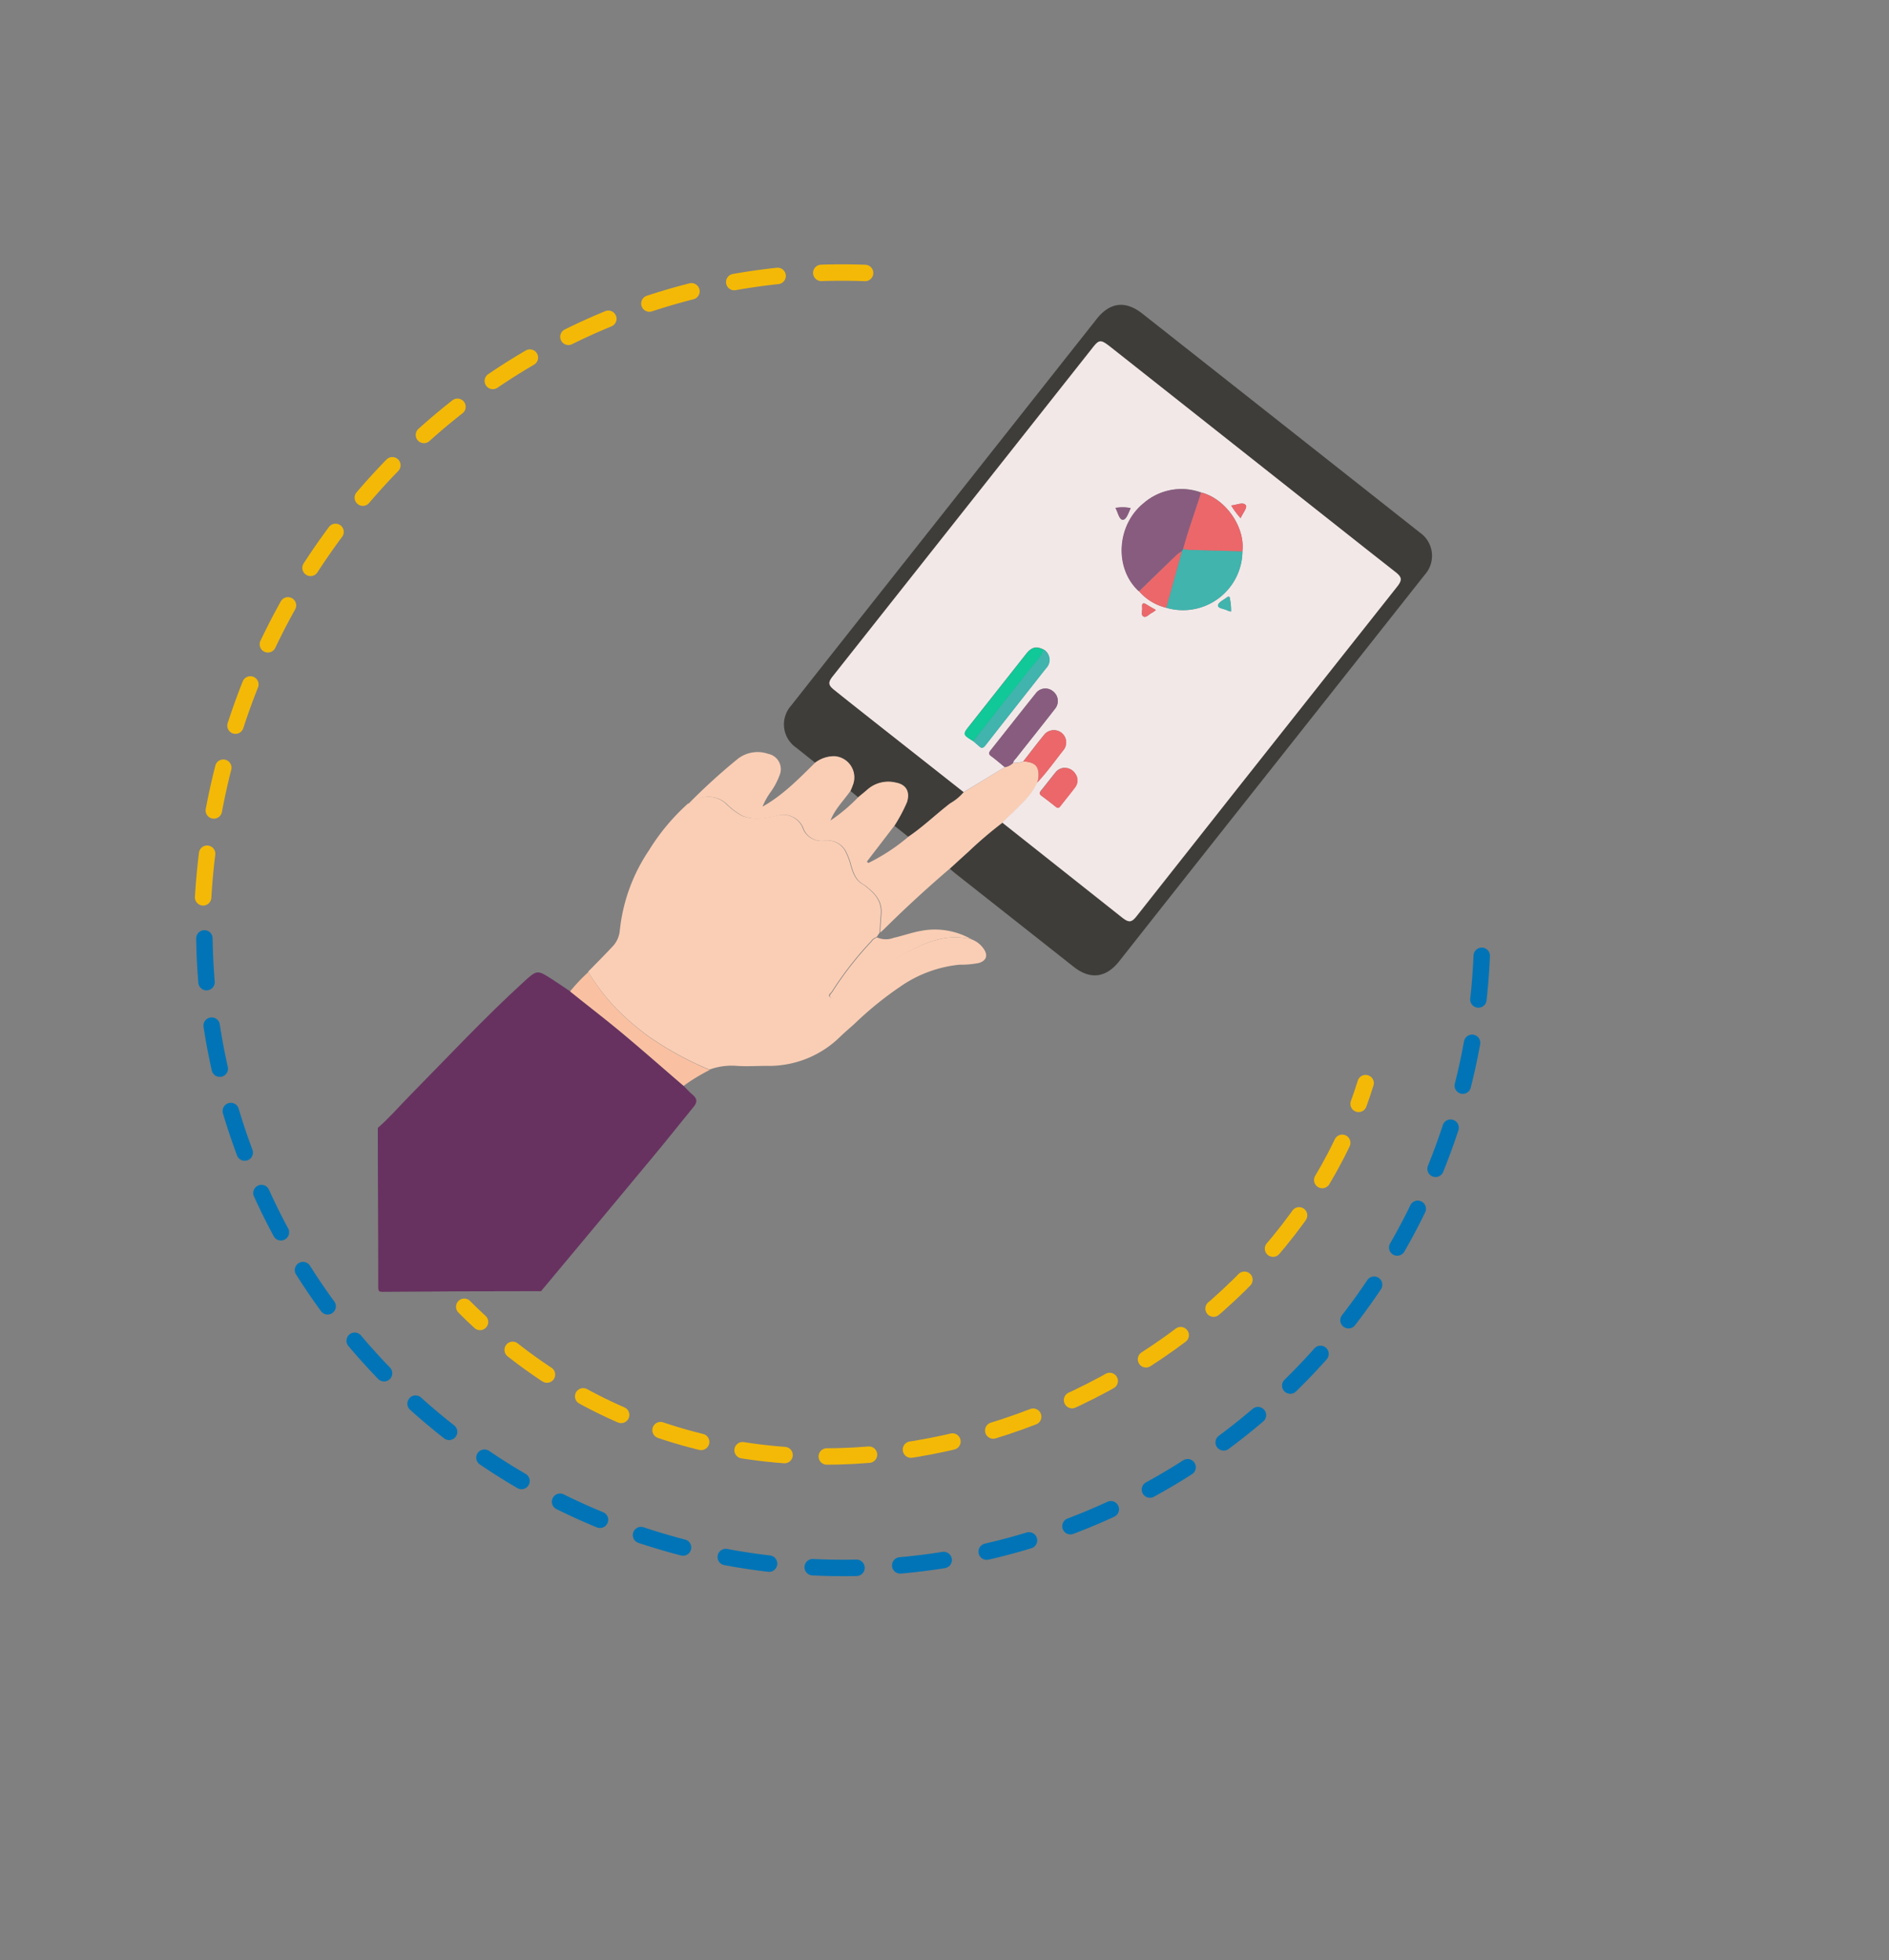
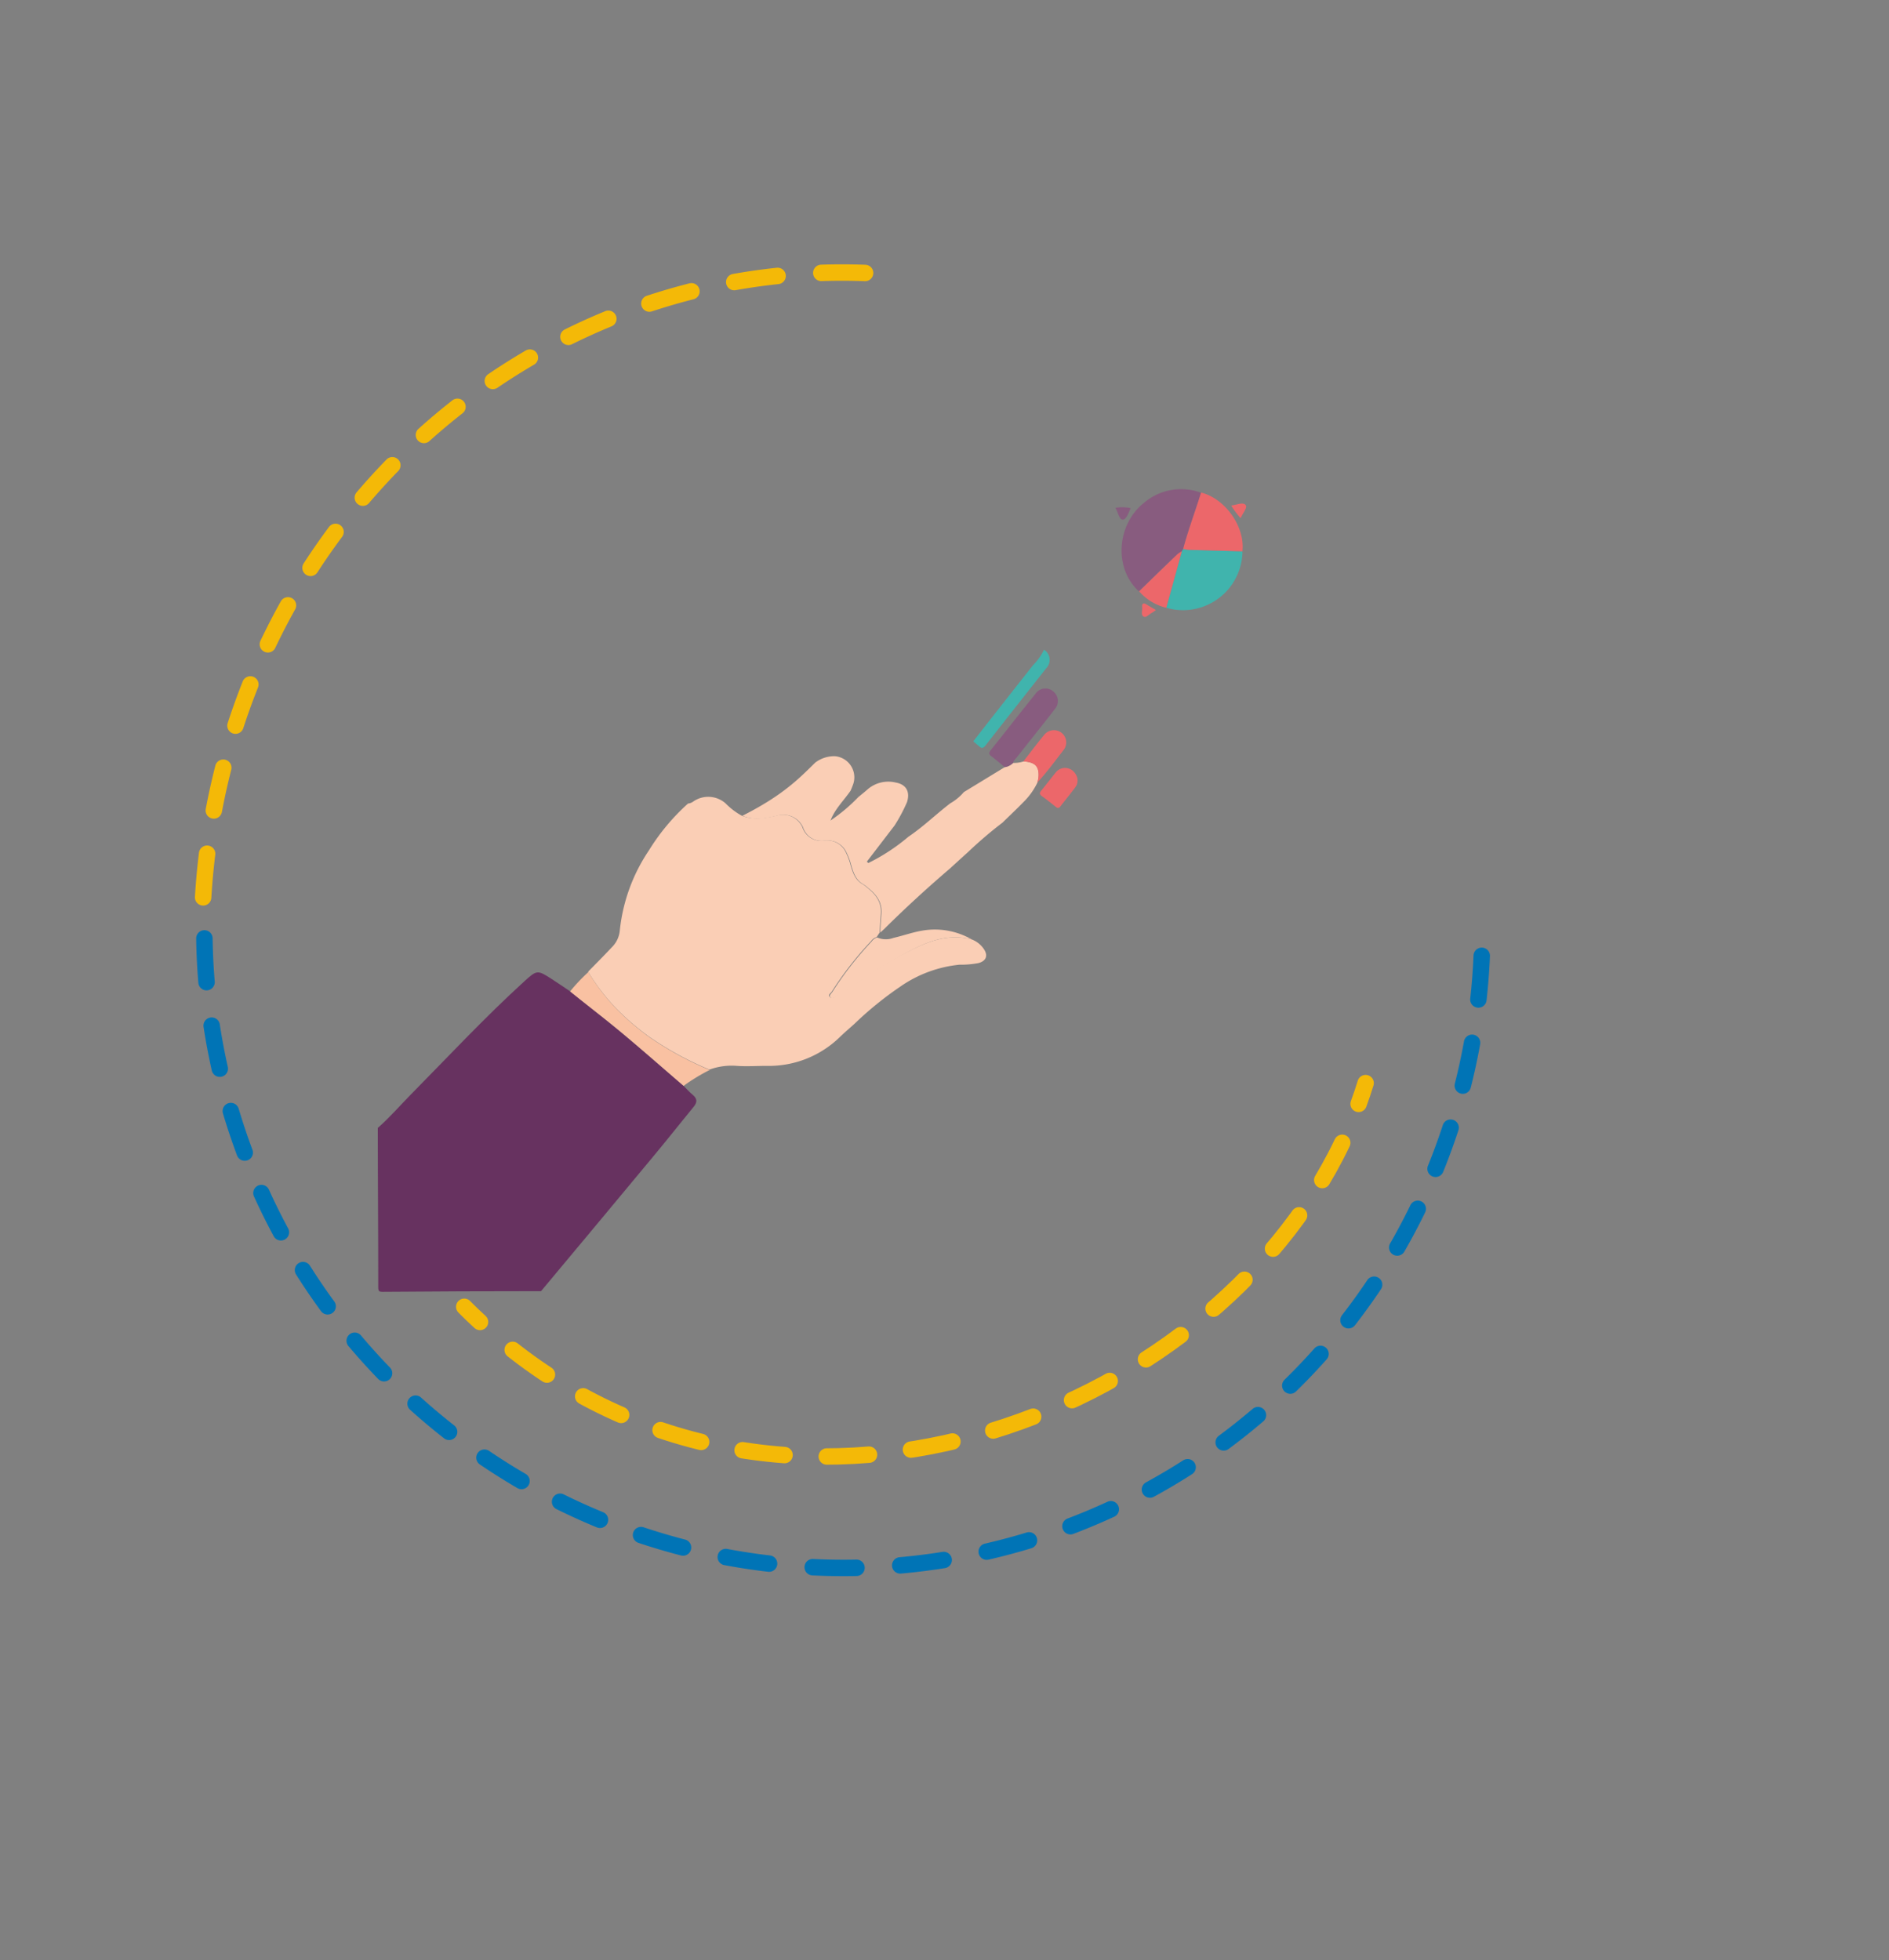
<svg xmlns="http://www.w3.org/2000/svg" id="Calque_1" data-name="Calque 1" viewBox="0 0 345 358">
  <rect x="0" y="0" width="345" height="358" fill="#808080" stroke="none" />
  <defs>
    <style>.cls-1,.cls-2,.cls-3,.cls-4{fill:none;stroke-linecap:round;stroke-linejoin:round;stroke-width:3px;}.cls-1,.cls-2,.cls-4{stroke:#f4b907;}.cls-2{stroke-dasharray:7.72 7.72;}.cls-3{stroke:#0074b6;}.cls-3,.cls-4{stroke-dasharray:8;}.cls-5{fill:#673260;}.cls-6{fill:#faceb5;}.cls-7{fill:#3e3d3a;}.cls-8{fill:#f9c1a2;}.cls-9{fill:#f3e8e8;}.cls-10{fill:#885c7f;}.cls-11{fill:#ec676a;}.cls-12{fill:#40b4ad;}.cls-13{fill:#10c898;}</style>
  </defs>
  <path class="cls-1" d="M249.41,197.82c-.39,1.27-.82,2.54-1.28,3.79" />
  <path class="cls-2" d="M245.14,208.72c-24.37,51-102.5,79.84-154.58,35.3" />
  <path class="cls-1" d="M87.67,241.44c-1-.9-1.93-1.82-2.88-2.77" />
  <path class="cls-3" d="M37.33,171.39a116.7,116.7,0,1,0,233.38-3.45" />
  <path class="cls-4" d="M37.1,163.89c3.33-55.66,42.37-100.37,92.53-111.48A112.15,112.15,0,0,1,160.83,50" />
  <path class="cls-5" d="M69,206c2.11-1.84,3.93-3.95,5.88-5.94,6.9-7,13.62-14.21,20.9-20.85,2.28-2.08,2.4-2.07,5-.39,1.11.71,2.2,1.47,3.29,2.2,3.15,2.51,6.34,5,9.43,7.55,3.81,3.18,7.53,6.46,11.3,9.7.56.56,1.08,1.16,1.69,1.66.87.73.9,1.38.16,2.26-2.46,3-4.82,6-7.28,8.95q-10.26,12.36-20.56,24.68-14.46,0-28.91.12c-.68,0-.81-.13-.82-.81C69.09,225.42,69,215.71,69,206Z" />
  <path class="cls-6" d="M177.48,171.58a4.64,4.64,0,0,1,2.25,1.82c.75,1.16.36,2.11-1,2.49a16.93,16.93,0,0,1-3.48.3,22.9,22.9,0,0,0-10.82,4,63.1,63.1,0,0,0-8.34,6.77c-.89.81-1.83,1.59-2.69,2.43A18.55,18.55,0,0,1,140,194.67c-1.81,0-3.61.13-5.43,0a11.83,11.83,0,0,0-5,.68,58.91,58.91,0,0,1-11-6,46.34,46.34,0,0,1-5.86-5,37.75,37.75,0,0,1-5.3-6.88c1.45-1.48,2.91-2.94,4.32-4.45a4.89,4.89,0,0,0,1.46-3,32.06,32.06,0,0,1,5.33-14.71,38.75,38.75,0,0,1,7.14-8.55,2,2,0,0,0,1-.4,4.78,4.78,0,0,1,5.87.38,12.43,12.43,0,0,0,2.95,2.24c2.12.85,4.23.45,6.33,0a3.93,3.93,0,0,1,4.74,2.1,3.56,3.56,0,0,0,4.08,2.43,3.78,3.78,0,0,1,3.92,2.31,11.84,11.84,0,0,1,.81,2.23c.41,1.39.86,2.73,2.26,3.48a5.35,5.35,0,0,1,.8.62c1.55,1.23,2.63,2.64,2.45,4.79-.09,1.12-.16,2.25-.22,3.38l-.55.83a1.84,1.84,0,0,0-1,.73,61.78,61.78,0,0,0-7.19,9.23c-.19.31-.78.6-.33,1s.79,0,1.14-.21c1.09-.6,2.1-1.31,3.13-2,2.28-1.54,4.54-3.13,6.93-4.47C167.4,173,171.88,170.15,177.48,171.58Z" />
-   <path class="cls-7" d="M148.87,139.3l-3.46-2.75a5.15,5.15,0,0,1-.92-7.68q10.77-13.66,21.57-27.3l34.23-43.31c2.42-3.06,5.24-3.41,8.32-1q25.37,20,50.7,40a5.17,5.17,0,0,1,.92,7.69q-18.48,23.4-37,46.78-9.42,11.91-18.82,23.83c-2.42,3.06-5.31,3.4-8.34,1Q185.23,168,174.32,159.4l-.86-.74c1.1-1,2.18-2,3.3-3a75.38,75.38,0,0,1,6.31-5.39l21.84,17.3c1.3,1,1.74,1,2.78-.33L226,144l29.08-36.8c1-1.28,1-1.77-.33-2.79l-5-3.93L202.6,63.2c-1.56-1.23-1.88-1.18-3.11.37L182.14,85.52l-30.06,38c-.86,1.09-.81,1.58.29,2.45,2.33,1.86,4.68,3.71,7,5.56L176,144.67a9.24,9.24,0,0,1-2.48,2.05c-2.59,2-4.92,4.27-7.64,6.1l-2.53-2a30.47,30.47,0,0,0,2.27-4.26c.6-1.89-.12-3.25-2.07-3.59a5.76,5.76,0,0,0-5.08,1.21c-.56.5-1.15,1-1.73,1.44l-1.42-1.16c.13-.31.27-.62.38-.94a3.87,3.87,0,0,0-3.29-5.36A5.73,5.73,0,0,0,148.87,139.3Z" />
-   <path class="cls-6" d="M148.87,139.3a5.73,5.73,0,0,1,3.57-1.19,3.87,3.87,0,0,1,3.29,5.36c-.11.32-.25.63-.38.94-1.24,1.8-2.86,3.33-3.67,5.45a31.34,31.34,0,0,0,5.09-4.29c.58-.48,1.17-.94,1.73-1.44a5.76,5.76,0,0,1,5.08-1.21c1.95.34,2.67,1.7,2.07,3.59a30.47,30.47,0,0,1-2.27,4.26l-5.06,6.6.27.25a35.41,35.41,0,0,0,7.32-4.8c2.72-1.83,5.05-4.12,7.64-6.1a9.24,9.24,0,0,0,2.48-2.05l7.48-4.56a2.66,2.66,0,0,0,1.26-.53l.3-.24h0a5.59,5.59,0,0,0,1.86-.27c1.86.1,2.66.71,2.76,2.11a4.41,4.41,0,0,1-.23,1.77,12.77,12.77,0,0,1-2.61,3.61c-1.22,1.26-2.5,2.45-3.75,3.68a75.38,75.38,0,0,0-6.31,5.39c-1.12,1-2.2,2-3.3,3-4.07,3.48-8,7.08-11.82,10.86-.29.3-.61.56-.91.84.06-1.13.13-2.26.22-3.38.18-2.15-.9-3.56-2.45-4.79a5.35,5.35,0,0,0-.8-.62c-1.4-.75-1.85-2.09-2.26-3.48a11.84,11.84,0,0,0-.81-2.23,3.78,3.78,0,0,0-3.92-2.31,3.56,3.56,0,0,1-4.08-2.43,3.93,3.93,0,0,0-4.74-2.1c-2.1.49-4.21.89-6.33,0a12.43,12.43,0,0,1-2.95-2.24,4.78,4.78,0,0,0-5.87-.38,2,2,0,0,1-1,.4,111.06,111.06,0,0,1,8.86-8.08,5.9,5.9,0,0,1,5.69-1,2.84,2.84,0,0,1,2.07,3.87,13.14,13.14,0,0,1-1.84,3.37,14,14,0,0,0-1.29,2.39C142.92,145.29,145.87,142.26,148.87,139.3Z" />
+   <path class="cls-6" d="M148.87,139.3a5.73,5.73,0,0,1,3.57-1.19,3.87,3.87,0,0,1,3.29,5.36c-.11.32-.25.63-.38.94-1.24,1.8-2.86,3.33-3.67,5.45a31.34,31.34,0,0,0,5.09-4.29c.58-.48,1.17-.94,1.73-1.44a5.76,5.76,0,0,1,5.08-1.21c1.95.34,2.67,1.7,2.07,3.59a30.47,30.47,0,0,1-2.27,4.26l-5.06,6.6.27.25a35.41,35.41,0,0,0,7.32-4.8c2.72-1.83,5.05-4.12,7.64-6.1a9.24,9.24,0,0,0,2.48-2.05l7.48-4.56a2.66,2.66,0,0,0,1.26-.53l.3-.24h0a5.59,5.59,0,0,0,1.86-.27c1.86.1,2.66.71,2.76,2.11a4.41,4.41,0,0,1-.23,1.77,12.77,12.77,0,0,1-2.61,3.61c-1.22,1.26-2.5,2.45-3.75,3.68a75.38,75.38,0,0,0-6.31,5.39c-1.12,1-2.2,2-3.3,3-4.07,3.48-8,7.08-11.82,10.86-.29.3-.61.56-.91.84.06-1.13.13-2.26.22-3.38.18-2.15-.9-3.56-2.45-4.79a5.35,5.35,0,0,0-.8-.62c-1.4-.75-1.85-2.09-2.26-3.48a11.84,11.84,0,0,0-.81-2.23,3.78,3.78,0,0,0-3.92-2.31,3.56,3.56,0,0,1-4.08-2.43,3.93,3.93,0,0,0-4.74-2.1c-2.1.49-4.21.89-6.33,0C142.92,145.29,145.87,142.26,148.87,139.3Z" />
  <path class="cls-8" d="M107.45,177.54a37.75,37.75,0,0,0,5.3,6.88,46.34,46.34,0,0,0,5.86,5,58.91,58.91,0,0,0,11,6,34,34,0,0,0-4.76,2.9c-3.77-3.24-7.49-6.52-11.3-9.7-3.09-2.58-6.28-5-9.43-7.55A32.59,32.59,0,0,1,107.45,177.54Z" />
  <path class="cls-6" d="M177.48,171.58c-5.6-1.43-10.08,1.4-14.6,3.92-2.39,1.34-4.65,2.93-6.93,4.47-1,.69-2,1.4-3.13,2-.35.19-.78.55-1.14.21s.14-.72.33-1a61.78,61.78,0,0,1,7.19-9.23,1.84,1.84,0,0,1,1-.73,4,4,0,0,0,3,.07c1.72-.39,3.39-1,5.12-1.3A13.47,13.47,0,0,1,177.48,171.58Z" />
-   <path class="cls-9" d="M183.51,140.11,176,144.67l-16.64-13.1c-2.34-1.85-4.69-3.7-7-5.56-1.1-.87-1.15-1.36-.29-2.45l30.06-38,17.35-21.95C200.72,62,201,62,202.6,63.2l47.19,37.29,5,3.93c1.29,1,1.35,1.51.33,2.79L226,144l-18.33,23.2c-1,1.31-1.48,1.36-2.78.33l-21.84-17.3c1.25-1.23,2.53-2.42,3.75-3.68a12.77,12.77,0,0,0,2.61-3.61c1.73-1.84,3.19-3.9,4.75-5.88a2.24,2.24,0,0,0-.3-3.23,2.28,2.28,0,0,0-3.22.43c-1.29,1.57-2.51,3.2-3.76,4.8a5.59,5.59,0,0,1-1.86.27c.05-.41.38-.64.6-.93,2.34-3,4.69-5.91,7-8.88a2.24,2.24,0,0,0-.29-3.23,2.17,2.17,0,0,0-3.2.38c-2.76,3.44-5.48,6.92-8.23,10.37-.34.44-.38.72.12,1.08C181.9,138.75,182.69,139.45,183.51,140.11Zm7.16-21.45c-1.37-.73-2.25-.53-3.3.8L177.2,132.34c-1.42,1.8-1.43,1.8.56,3,.33.29.69.57,1,.89.53.55.85.32,1.25-.19,3.67-4.68,7.36-9.33,11-14A2.19,2.19,0,0,0,190.67,118.66Zm36.24-18c.51-4.46-3.11-9.62-7.54-10.73A10.45,10.45,0,0,0,209,91.82c-5.08,4-5.51,12.05-.95,16.18a9.47,9.47,0,0,0,4.95,3A10.86,10.86,0,0,0,226.91,100.69Zm-32.47,39.56a2.22,2.22,0,0,0-1.59.73c-.93,1.14-1.82,2.31-2.75,3.45-.3.37-.29.63.1.93.88.65,1.74,1.32,2.59,2,.33.27.57.26.83-.09.92-1.19,1.89-2.35,2.78-3.56a2.08,2.08,0,0,0,0-2.35A2.27,2.27,0,0,0,194.44,140.25Zm30.4-28.56a9.92,9.92,0,0,0-.21-2.28c0-.45-.24-.54-.57-.27-.59.47-1.58.93-1.61,1.45s1.12.59,1.72.92A3,3,0,0,0,224.84,111.69ZM206.5,92.8a7.44,7.44,0,0,0-2.78,0c.47.82.66,2.12,1.33,2.15S206.09,93.69,206.5,92.8Zm4.61,18.61c-.67-.39-1.2-.68-1.7-1-.65-.43-.89-.21-.81.49s-.3,1.4.23,1.69,1-.43,1.58-.68A5.54,5.54,0,0,0,211.11,111.41Zm13.75-19.09a15.15,15.15,0,0,0,1.72,2.32c.39-.91,1.29-1.94.93-2.39C227,91.63,225.88,92.23,224.86,92.32Z" />
  <path class="cls-10" d="M183.51,140.11c-.82-.66-1.61-1.36-2.46-2-.5-.36-.46-.64-.12-1.08,2.75-3.45,5.47-6.93,8.23-10.37a2.17,2.17,0,0,1,3.2-.38,2.24,2.24,0,0,1,.29,3.23c-2.32,3-4.67,5.92-7,8.88-.22.29-.55.52-.6.93h0l-.3.24A2.66,2.66,0,0,1,183.51,140.11Z" />
  <path class="cls-11" d="M186.9,139.07c1.25-1.6,2.47-3.23,3.76-4.8a2.28,2.28,0,0,1,3.22-.43,2.24,2.24,0,0,1,.3,3.23c-1.56,2-3,4-4.75,5.88a4.41,4.41,0,0,0,.23-1.77C189.56,139.78,188.76,139.17,186.9,139.07Z" />
  <path class="cls-9" d="M184.77,139.58l.3-.24Z" />
  <path class="cls-10" d="M208,108c-4.56-4.13-4.13-12.15.95-16.18A10.45,10.45,0,0,1,219.37,90c-1.06,3.44-2.34,6.81-3.27,10.3l-.25.43a4.65,4.65,0,0,0-.85.53C212.66,103.47,210.34,105.74,208,108Z" />
  <path class="cls-12" d="M215.85,100.69l.25-.43a8.5,8.5,0,0,0,1,.16l9.82.27A10.86,10.86,0,0,1,213,111Z" />
  <path class="cls-11" d="M226.91,100.69l-9.82-.27a8.5,8.5,0,0,1-1-.16c.93-3.49,2.21-6.86,3.27-10.3C223.8,91.07,227.42,96.23,226.91,100.69Z" />
-   <path class="cls-13" d="M177.76,135.39c-2-1.25-2-1.25-.56-3l10.17-12.88c1-1.33,1.93-1.53,3.3-.8a10.23,10.23,0,0,1-2,2.83Q183.24,128.45,177.76,135.39Z" />
  <path class="cls-12" d="M177.76,135.39q5.46-7,10.91-13.9a10.23,10.23,0,0,0,2-2.83,2.19,2.19,0,0,1,.38,3.42c-3.68,4.68-7.37,9.33-11,14-.4.51-.72.74-1.25.19C178.45,136,178.09,135.68,177.76,135.39Z" />
  <path class="cls-11" d="M215.85,100.69,213,111a9.47,9.47,0,0,1-4.95-3c2.32-2.26,4.64-4.53,7-6.78A4.65,4.65,0,0,1,215.85,100.69Z" />
  <path class="cls-11" d="M194.44,140.25a2.27,2.27,0,0,1,2,1.12,2.08,2.08,0,0,1,0,2.35c-.89,1.21-1.86,2.37-2.78,3.56-.26.35-.5.36-.83.09-.85-.69-1.71-1.36-2.59-2-.39-.3-.4-.56-.1-.93.93-1.14,1.82-2.31,2.75-3.45A2.22,2.22,0,0,1,194.44,140.25Z" />
-   <path class="cls-12" d="M224.84,111.69a3,3,0,0,1-.67-.18c-.6-.33-1.76-.35-1.72-.92s1-1,1.61-1.45c.33-.27.56-.18.57.27A9.92,9.92,0,0,1,224.84,111.69Z" />
  <path class="cls-10" d="M206.5,92.8c-.41.89-.8,2.12-1.45,2.1s-.86-1.33-1.33-2.15A7.44,7.44,0,0,1,206.5,92.8Z" />
  <path class="cls-11" d="M211.11,111.41a5.54,5.54,0,0,1-.7.5c-.54.25-1.08,1-1.58.68s-.16-1.11-.23-1.69.16-.92.81-.49C209.91,110.73,210.44,111,211.11,111.41Z" />
  <path class="cls-11" d="M224.86,92.32c1-.09,2.17-.69,2.65-.07.36.45-.54,1.48-.93,2.39A15.15,15.15,0,0,1,224.86,92.32Z" />
</svg>